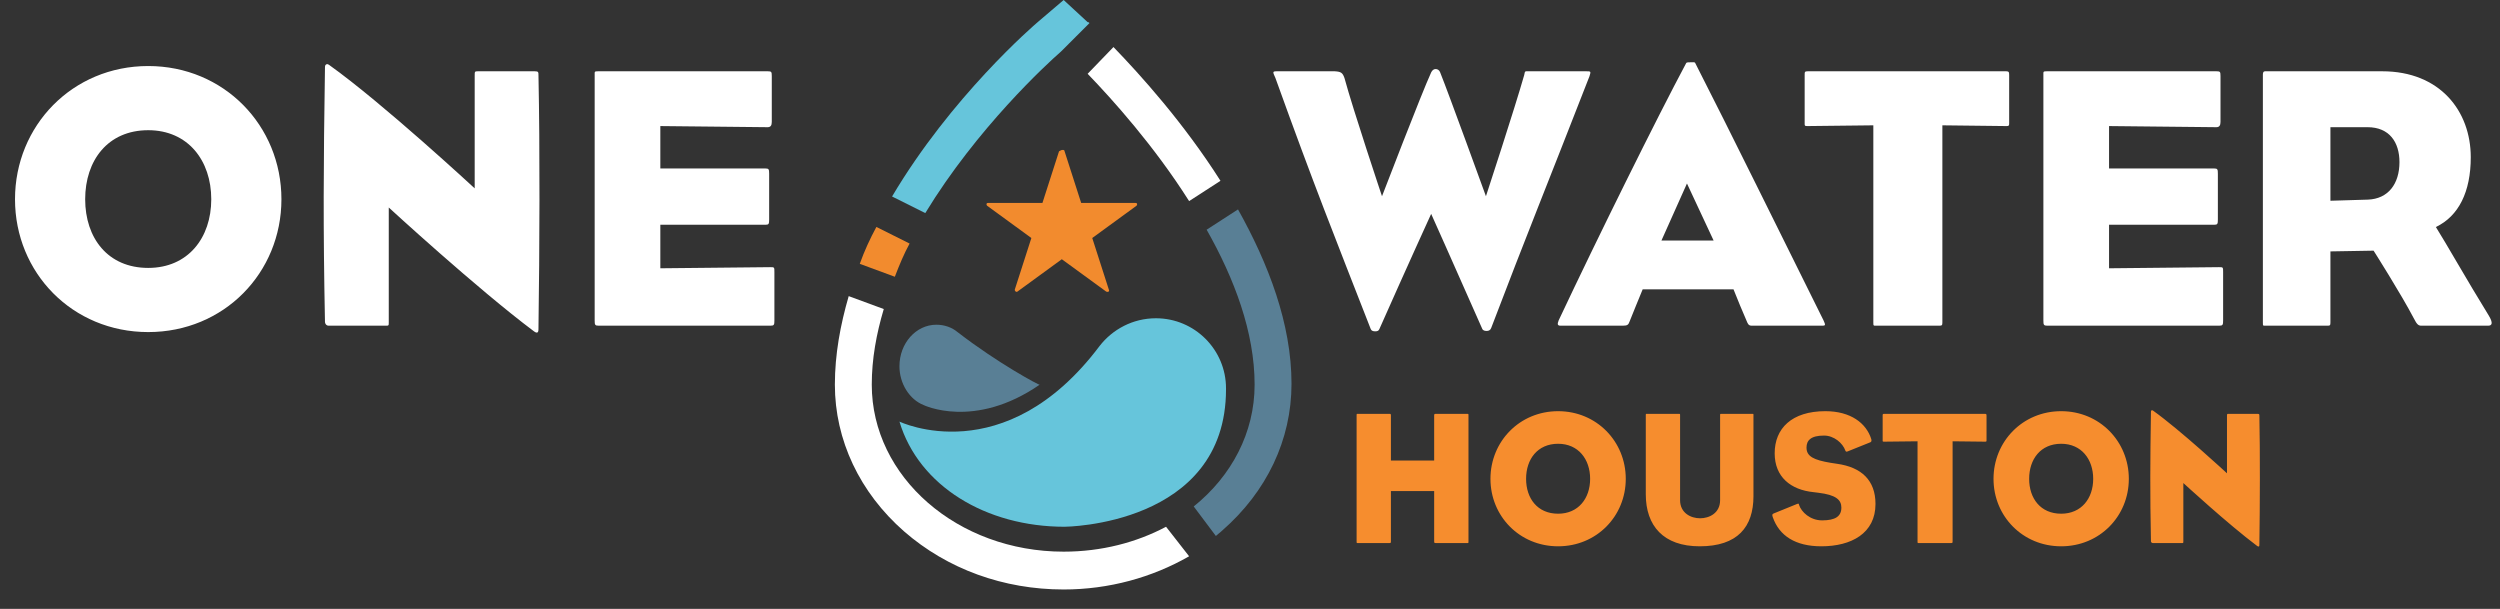
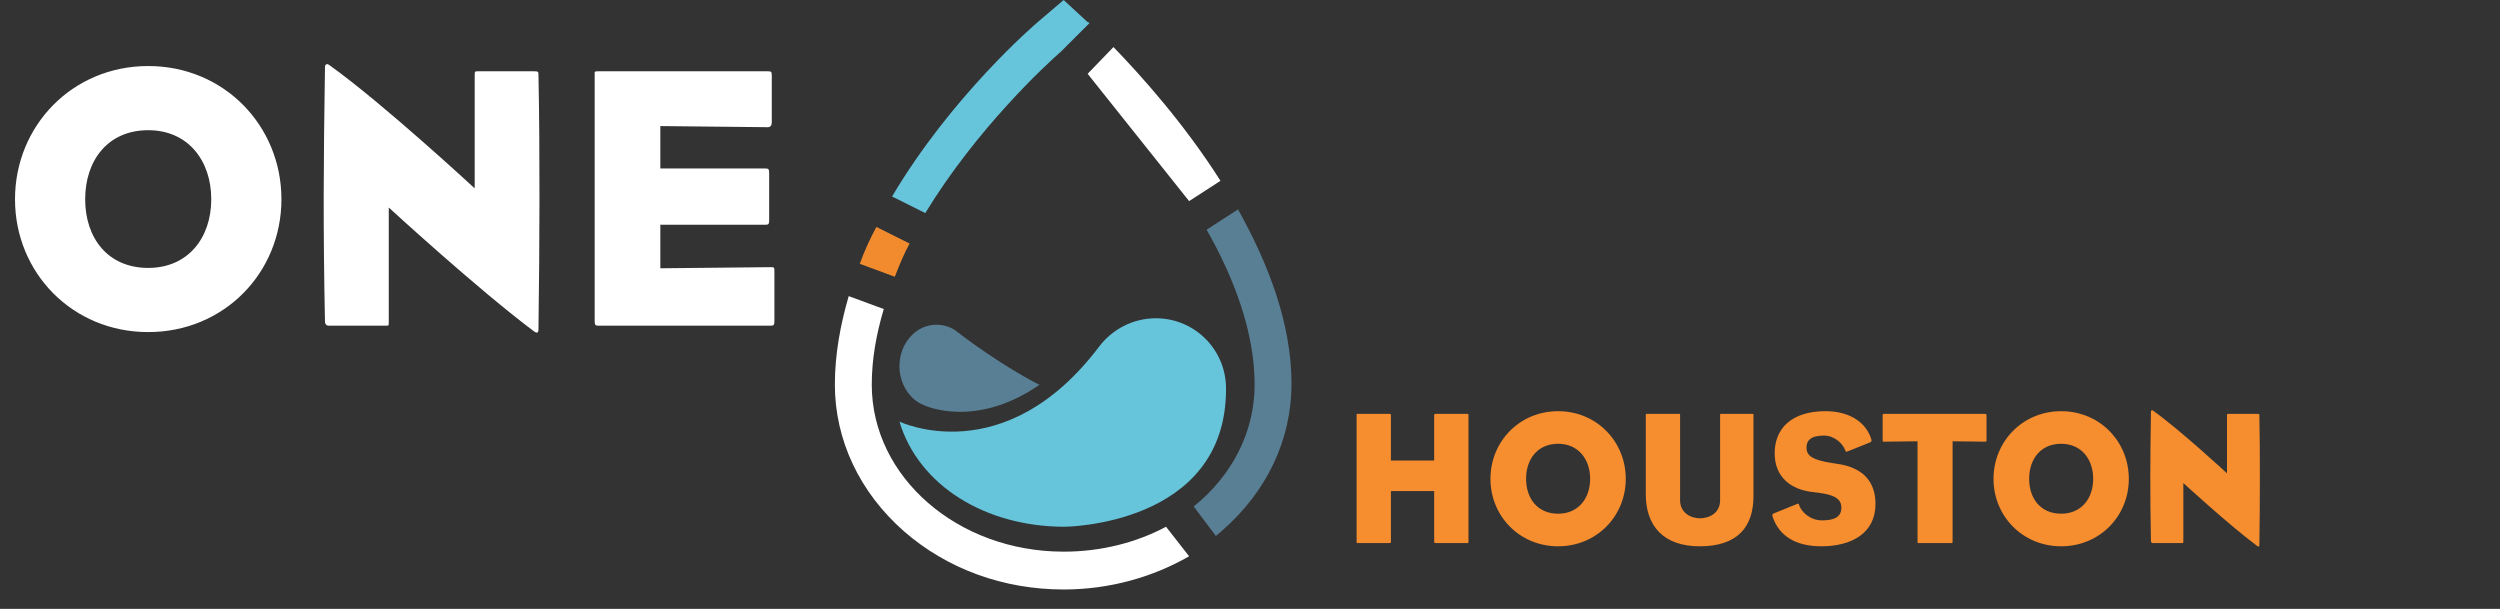
<svg xmlns="http://www.w3.org/2000/svg" width="271" height="66" viewBox="0 0 271 66" fill="none">
  <rect x="0" y="0" width="271" height="66" fill="#333333" stroke="none" />
  <g clip-path="url(#clip0_1_174)">
    <path d="M30.507 21.598C30.507 29.57 24.284 35.997 16.067 35.997C7.85 35.997 1.627 29.57 1.627 21.598C1.627 13.626 7.85 7.158 16.067 7.158C24.284 7.158 30.507 13.626 30.507 21.598ZM22.901 21.598C22.901 17.408 20.379 14.114 16.067 14.114C11.674 14.114 9.233 17.408 9.233 21.598C9.233 25.788 11.674 29.042 16.067 29.042C20.379 29.042 22.901 25.788 22.901 21.598ZM58.371 35.509C58.371 35.794 58.371 35.997 58.249 36.038C58.168 36.078 58.046 36.038 57.883 35.916C51.741 31.319 42.142 22.493 42.142 22.493V34.94C42.142 35.306 42.142 35.306 41.776 35.306C39.213 35.306 38.074 35.306 35.634 35.306C35.349 35.306 35.227 35.062 35.227 34.899C35.023 24.527 35.064 18.059 35.227 7.321C35.227 7.117 35.267 7.036 35.349 6.995C35.43 6.914 35.552 6.955 35.674 7.036C41.491 11.185 51.456 20.418 51.456 20.418V8.216C51.456 7.768 51.456 7.727 51.782 7.727C54.222 7.727 55.402 7.727 57.965 7.727C58.371 7.727 58.371 7.809 58.371 8.216C58.534 16.147 58.493 27.049 58.371 35.509ZM83.945 34.736C83.945 35.224 83.905 35.306 83.498 35.306H64.909C64.502 35.306 64.462 35.224 64.462 34.736C64.462 27.618 64.462 15.944 64.462 8.134C64.462 7.768 64.421 7.727 64.828 7.727H83.213C83.62 7.727 83.661 7.768 83.661 8.256C83.661 10.29 83.661 11.47 83.661 13.219C83.661 13.585 83.539 13.788 83.213 13.788L71.58 13.666V18.262H82.969C83.335 18.262 83.376 18.344 83.376 18.832C83.376 20.825 83.376 22.167 83.376 23.794C83.376 24.282 83.335 24.364 82.969 24.364H71.58V29.082L83.498 28.96C83.945 28.96 83.945 28.96 83.945 29.489C83.945 31.523 83.945 33.069 83.945 34.736Z" fill="white" />
-     <path d="M172.303 8.256C167.788 19.849 165.469 25.503 161.646 35.55C161.564 35.794 161.361 35.875 161.158 35.875C160.954 35.875 160.751 35.834 160.669 35.631C157.456 28.35 155.138 23.184 155.138 23.184C155.138 23.184 152.534 28.879 149.524 35.672C149.443 35.875 149.28 35.916 149.077 35.916C148.873 35.916 148.67 35.875 148.589 35.672C144.684 25.666 142.487 20.215 138.257 8.46C137.972 7.809 137.891 7.727 138.42 7.727H144.684C145.375 7.768 145.538 7.89 145.741 8.46C146.677 11.917 149.809 21.273 149.809 21.273C149.809 21.273 154.121 10.046 155.138 7.849C155.26 7.605 155.422 7.483 155.626 7.483C155.829 7.483 156.032 7.605 156.114 7.849C157.049 10.168 161.076 21.273 161.076 21.273C161.076 21.273 164.208 11.714 165.225 8.134C165.306 7.687 165.306 7.727 165.632 7.727H171.937C172.465 7.727 172.465 7.727 172.303 8.256ZM197.673 34.736C197.917 35.265 197.876 35.306 197.51 35.306C195.558 35.306 193.036 35.306 189.904 35.306C189.701 35.306 189.538 35.265 189.416 34.98C188.928 33.882 188.318 32.377 187.911 31.36H178.067C177.579 32.499 177.05 33.882 176.644 34.858C176.522 35.184 176.44 35.306 175.911 35.306C173.227 35.306 171.844 35.306 169.159 35.306C168.834 35.306 168.793 35.143 168.956 34.736C173.186 25.747 179.613 12.771 182.786 6.833C182.826 6.751 183.03 6.751 183.274 6.751C183.518 6.751 183.721 6.711 183.762 6.833C187.463 14.073 193.199 25.747 197.673 34.736ZM185.755 26.072L182.867 19.89L180.101 26.072H185.755ZM217.793 13.381C217.793 13.626 217.753 13.666 217.508 13.666L210.553 13.585C210.553 13.585 210.553 31.767 210.553 34.94C210.553 35.265 210.512 35.306 210.187 35.306C207.462 35.306 205.997 35.306 203.475 35.306C203.069 35.306 203.069 35.346 203.069 34.94C203.069 29.896 203.069 13.585 203.069 13.585L195.91 13.666C195.625 13.666 195.625 13.626 195.625 13.381C195.625 11.104 195.625 10.9 195.625 8.134C195.625 7.809 195.625 7.727 195.95 7.727H217.468C217.753 7.727 217.793 7.809 217.793 8.134C217.793 10.9 217.793 11.104 217.793 13.381ZM240.986 34.736C240.986 35.224 240.946 35.306 240.539 35.306H221.95C221.543 35.306 221.503 35.224 221.503 34.736C221.503 27.618 221.503 15.944 221.503 8.134C221.503 7.768 221.462 7.727 221.869 7.727H240.254C240.661 7.727 240.702 7.768 240.702 8.256C240.702 10.29 240.702 11.47 240.702 13.219C240.702 13.585 240.58 13.788 240.254 13.788L228.621 13.666V18.262H240.01C240.376 18.262 240.417 18.344 240.417 18.832C240.417 20.825 240.417 22.167 240.417 23.794C240.417 24.282 240.376 24.364 240.01 24.364H228.621V29.082L240.539 28.96C240.986 28.96 240.986 28.96 240.986 29.489C240.986 31.523 240.986 33.069 240.986 34.736ZM269.783 34.207C270.271 35.021 270.149 35.306 269.702 35.306H262.502C262.177 35.306 262.014 35.224 261.648 34.492C260.265 31.848 257.296 27.171 257.296 27.171L252.618 27.252C252.618 27.252 252.618 31.767 252.618 34.94C252.618 35.265 252.577 35.306 252.293 35.306C249.689 35.306 248.062 35.306 245.622 35.306C245.296 35.306 245.296 35.346 245.296 34.94C245.296 24.445 245.296 17.815 245.296 8.094C245.296 7.687 245.5 7.727 245.622 7.727H258.231C264.495 7.727 267.831 12.039 267.831 17.042C267.831 20.784 266.529 23.428 264.048 24.608C265.106 26.276 267.424 30.384 269.783 34.207ZM260.102 17.571C260.102 15.415 259.004 13.788 256.645 13.788H252.618V21.761L256.686 21.639C258.882 21.557 260.102 19.93 260.102 17.571Z" fill="white" />
    <path d="M159.183 58.682C159.183 58.888 159.183 58.868 158.997 58.868C157.778 58.868 156.972 58.868 155.671 58.868C155.485 58.868 155.464 58.847 155.464 58.682C155.464 57.07 155.464 53.228 155.464 53.228H150.775C150.775 53.228 150.775 57.07 150.775 58.682C150.775 58.847 150.754 58.868 150.61 58.868C149.308 58.868 148.461 58.868 147.242 58.868C147.056 58.868 147.056 58.888 147.056 58.682C147.056 53.352 147.056 49.984 147.056 45.047C147.056 44.84 147.056 44.861 147.242 44.861C148.461 44.861 149.308 44.861 150.61 44.861C150.754 44.861 150.775 44.882 150.775 45.047C150.775 46.658 150.775 49.922 150.775 49.922H155.464C155.464 49.922 155.464 46.658 155.464 45.047C155.464 44.882 155.485 44.861 155.671 44.861C156.972 44.861 157.778 44.861 158.997 44.861C159.183 44.861 159.183 44.84 159.183 45.047C159.183 49.798 159.183 53.124 159.183 58.682ZM176.233 51.906C176.233 55.955 173.072 59.219 168.899 59.219C164.726 59.219 161.565 55.955 161.565 51.906C161.565 47.856 164.726 44.572 168.899 44.572C173.072 44.572 176.233 47.856 176.233 51.906ZM172.37 51.906C172.37 49.778 171.089 48.104 168.899 48.104C166.668 48.104 165.428 49.778 165.428 51.906C165.428 54.033 166.668 55.686 168.899 55.686C171.089 55.686 172.37 54.033 172.37 51.906ZM190.075 53.786C190.075 57.112 188.36 59.219 184.249 59.219C180.303 59.219 178.403 56.988 178.403 53.579V44.985C178.403 44.861 178.403 44.861 178.506 44.861C179.642 44.861 180.985 44.861 181.977 44.861C182.121 44.861 182.121 44.861 182.121 45.026V54.219C182.121 55.604 183.278 56.182 184.29 56.182C185.282 56.182 186.46 55.624 186.46 54.219V45.006C186.46 44.882 186.46 44.861 186.584 44.861C187.575 44.861 188.856 44.861 189.972 44.861C190.075 44.861 190.075 44.861 190.075 45.006V53.786ZM203.303 54.633C203.303 57.814 200.679 59.219 197.436 59.219C194.626 59.219 192.87 58.083 192.168 56.058C192.085 55.831 192.106 55.727 192.251 55.666L194.792 54.633C194.978 54.571 194.978 54.571 195.019 54.736C195.267 55.5 196.217 56.409 197.519 56.409C198.944 56.409 199.605 55.975 199.605 55.025C199.605 54.178 199.006 53.641 197.105 53.414C196.961 53.393 196.754 53.372 196.61 53.352C194.11 53.104 192.375 51.699 192.375 49.137C192.375 46.452 194.213 44.572 197.87 44.572C200.617 44.572 202.311 45.873 202.849 47.609C202.911 47.836 202.828 47.919 202.704 47.96L200.287 48.931C200.142 48.993 200.08 48.952 200.039 48.848C199.75 48.022 198.799 47.216 197.725 47.216C196.279 47.216 195.825 47.753 195.825 48.518C195.825 49.468 196.589 49.86 198.448 50.17C198.634 50.191 198.861 50.232 199.13 50.274C201.774 50.645 203.303 52.05 203.303 54.633ZM215.34 47.733C215.34 47.856 215.319 47.877 215.195 47.877L211.662 47.836C211.662 47.836 211.662 57.07 211.662 58.682C211.662 58.847 211.642 58.868 211.476 58.868C210.092 58.868 209.348 58.868 208.068 58.868C207.861 58.868 207.861 58.888 207.861 58.682C207.861 56.12 207.861 47.836 207.861 47.836L204.225 47.877C204.08 47.877 204.08 47.856 204.08 47.733C204.08 46.576 204.08 46.472 204.08 45.068C204.08 44.902 204.08 44.861 204.246 44.861H215.174C215.319 44.861 215.34 44.902 215.34 45.068C215.34 46.472 215.34 46.576 215.34 47.733ZM230.765 51.906C230.765 55.955 227.604 59.219 223.431 59.219C219.258 59.219 216.097 55.955 216.097 51.906C216.097 47.856 219.258 44.572 223.431 44.572C227.604 44.572 230.765 47.856 230.765 51.906ZM226.902 51.906C226.902 49.778 225.621 48.104 223.431 48.104C221.2 48.104 219.96 49.778 219.96 51.906C219.96 54.033 221.2 55.686 223.431 55.686C225.621 55.686 226.902 54.033 226.902 51.906ZM244.917 58.971C244.917 59.116 244.917 59.219 244.855 59.239C244.813 59.26 244.752 59.239 244.669 59.178C241.549 56.843 236.674 52.36 236.674 52.36V58.682C236.674 58.868 236.674 58.868 236.488 58.868C235.186 58.868 234.608 58.868 233.369 58.868C233.224 58.868 233.162 58.744 233.162 58.661C233.059 53.393 233.079 50.108 233.162 44.654C233.162 44.551 233.183 44.51 233.224 44.489C233.265 44.448 233.327 44.468 233.389 44.51C236.343 46.617 241.405 51.307 241.405 51.307V45.109C241.405 44.882 241.405 44.861 241.57 44.861C242.81 44.861 243.409 44.861 244.71 44.861C244.917 44.861 244.917 44.902 244.917 45.109C244.999 49.137 244.979 54.674 244.917 58.971Z" fill="#F68D2E" />
    <path d="M103.8 36C103.2 35.5 102.4 35.2 101.5 35.2C99.3 35.2 97.5 37.2 97.5 39.7C97.5 41.6 98.6 43.3 100.1 43.9C100.1 43.9 105.6 46.6 112.7 41.7C112.7 41.8 108.2 39.4 103.8 36Z" fill="#597F95" />
    <path d="M132.9 42.1C132.9 37.9 129.5 34.5 125.3 34.5C122.8 34.5 120.6 35.7 119.2 37.5C108.9 51.2 97.5 45.7 97.5 45.7C99.6 52.7 106.9 57.1 115.4 57.1C115.4 57.1 132.9 57 132.9 42.2C132.9 42.3 132.9 42.2 132.9 42.1C132.9 42.2 132.9 42.2 132.9 42.1Z" fill="#66C5DB" />
-     <path d="M115.4 16.4L117.2 22H123.1C123.3 22 123.3 22.2 123.2 22.3L118.4 25.8L120.2 31.4C120.3 31.6 120.1 31.7 119.9 31.6L115.1 28.1L110.3 31.6C110.2 31.7 110 31.6 110 31.4L111.8 25.8L107 22.3C106.9 22.2 106.9 22 107.1 22H113L114.8 16.4C115.1 16.2 115.4 16.2 115.4 16.4Z" fill="#F28B2E" />
-     <path d="M128.9 21.8L132.3 19.6C128.3 13.3 123.6 8.1 120.7 5.1L117.9 8C120.6 10.8 125.1 15.8 128.9 21.8Z" fill="white" />
+     <path d="M128.9 21.8L132.3 19.6C128.3 13.3 123.6 8.1 120.7 5.1L117.9 8Z" fill="white" />
    <path d="M136 41.7C136 46.9 133.5 51.6 129.4 54.9L131.8 58.1C132 57.9 132.3 57.7 132.5 57.5C137.3 53.3 140 47.7 140 41.6C140 35.1 137.5 28.6 134.2 22.7L130.8 24.9C133.8 30.2 136 36 136 41.7Z" fill="#597F95" />
    <path d="M115 5.6L118.1 2.5C118 2.4 118 2.4 117.9 2.4L115.3 0L112.6 2.3C112 2.8 103.1 10.5 96.7 21.3L100.3 23.1C105.9 13.9 113.5 6.9 115 5.6Z" fill="#66C5DB" />
    <path d="M115.3 59.8C103.8 59.8 94.5 51.7 94.5 41.7C94.5 38.9 95 36.2 95.8 33.5L92 32.1C91.1 35.2 90.5 38.4 90.5 41.7C90.5 47.7 93.2 53.4 98 57.6C102.7 61.7 108.8 63.9 115.3 63.9C120.2 63.9 124.9 62.6 128.9 60.3L126.4 57.1C123.2 58.8 119.4 59.8 115.3 59.8Z" fill="white" />
    <path d="M98.6 26.4L95 24.6C94.3 25.9 93.7 27.2 93.2 28.6L97 30C97.5 28.7 98 27.5 98.6 26.4Z" fill="#F28B2E" />
  </g>
  <defs>
    <clipPath id="clip0_1_174">
      <rect width="270.5" height="65.2" fill="white" />
    </clipPath>
  </defs>
</svg>